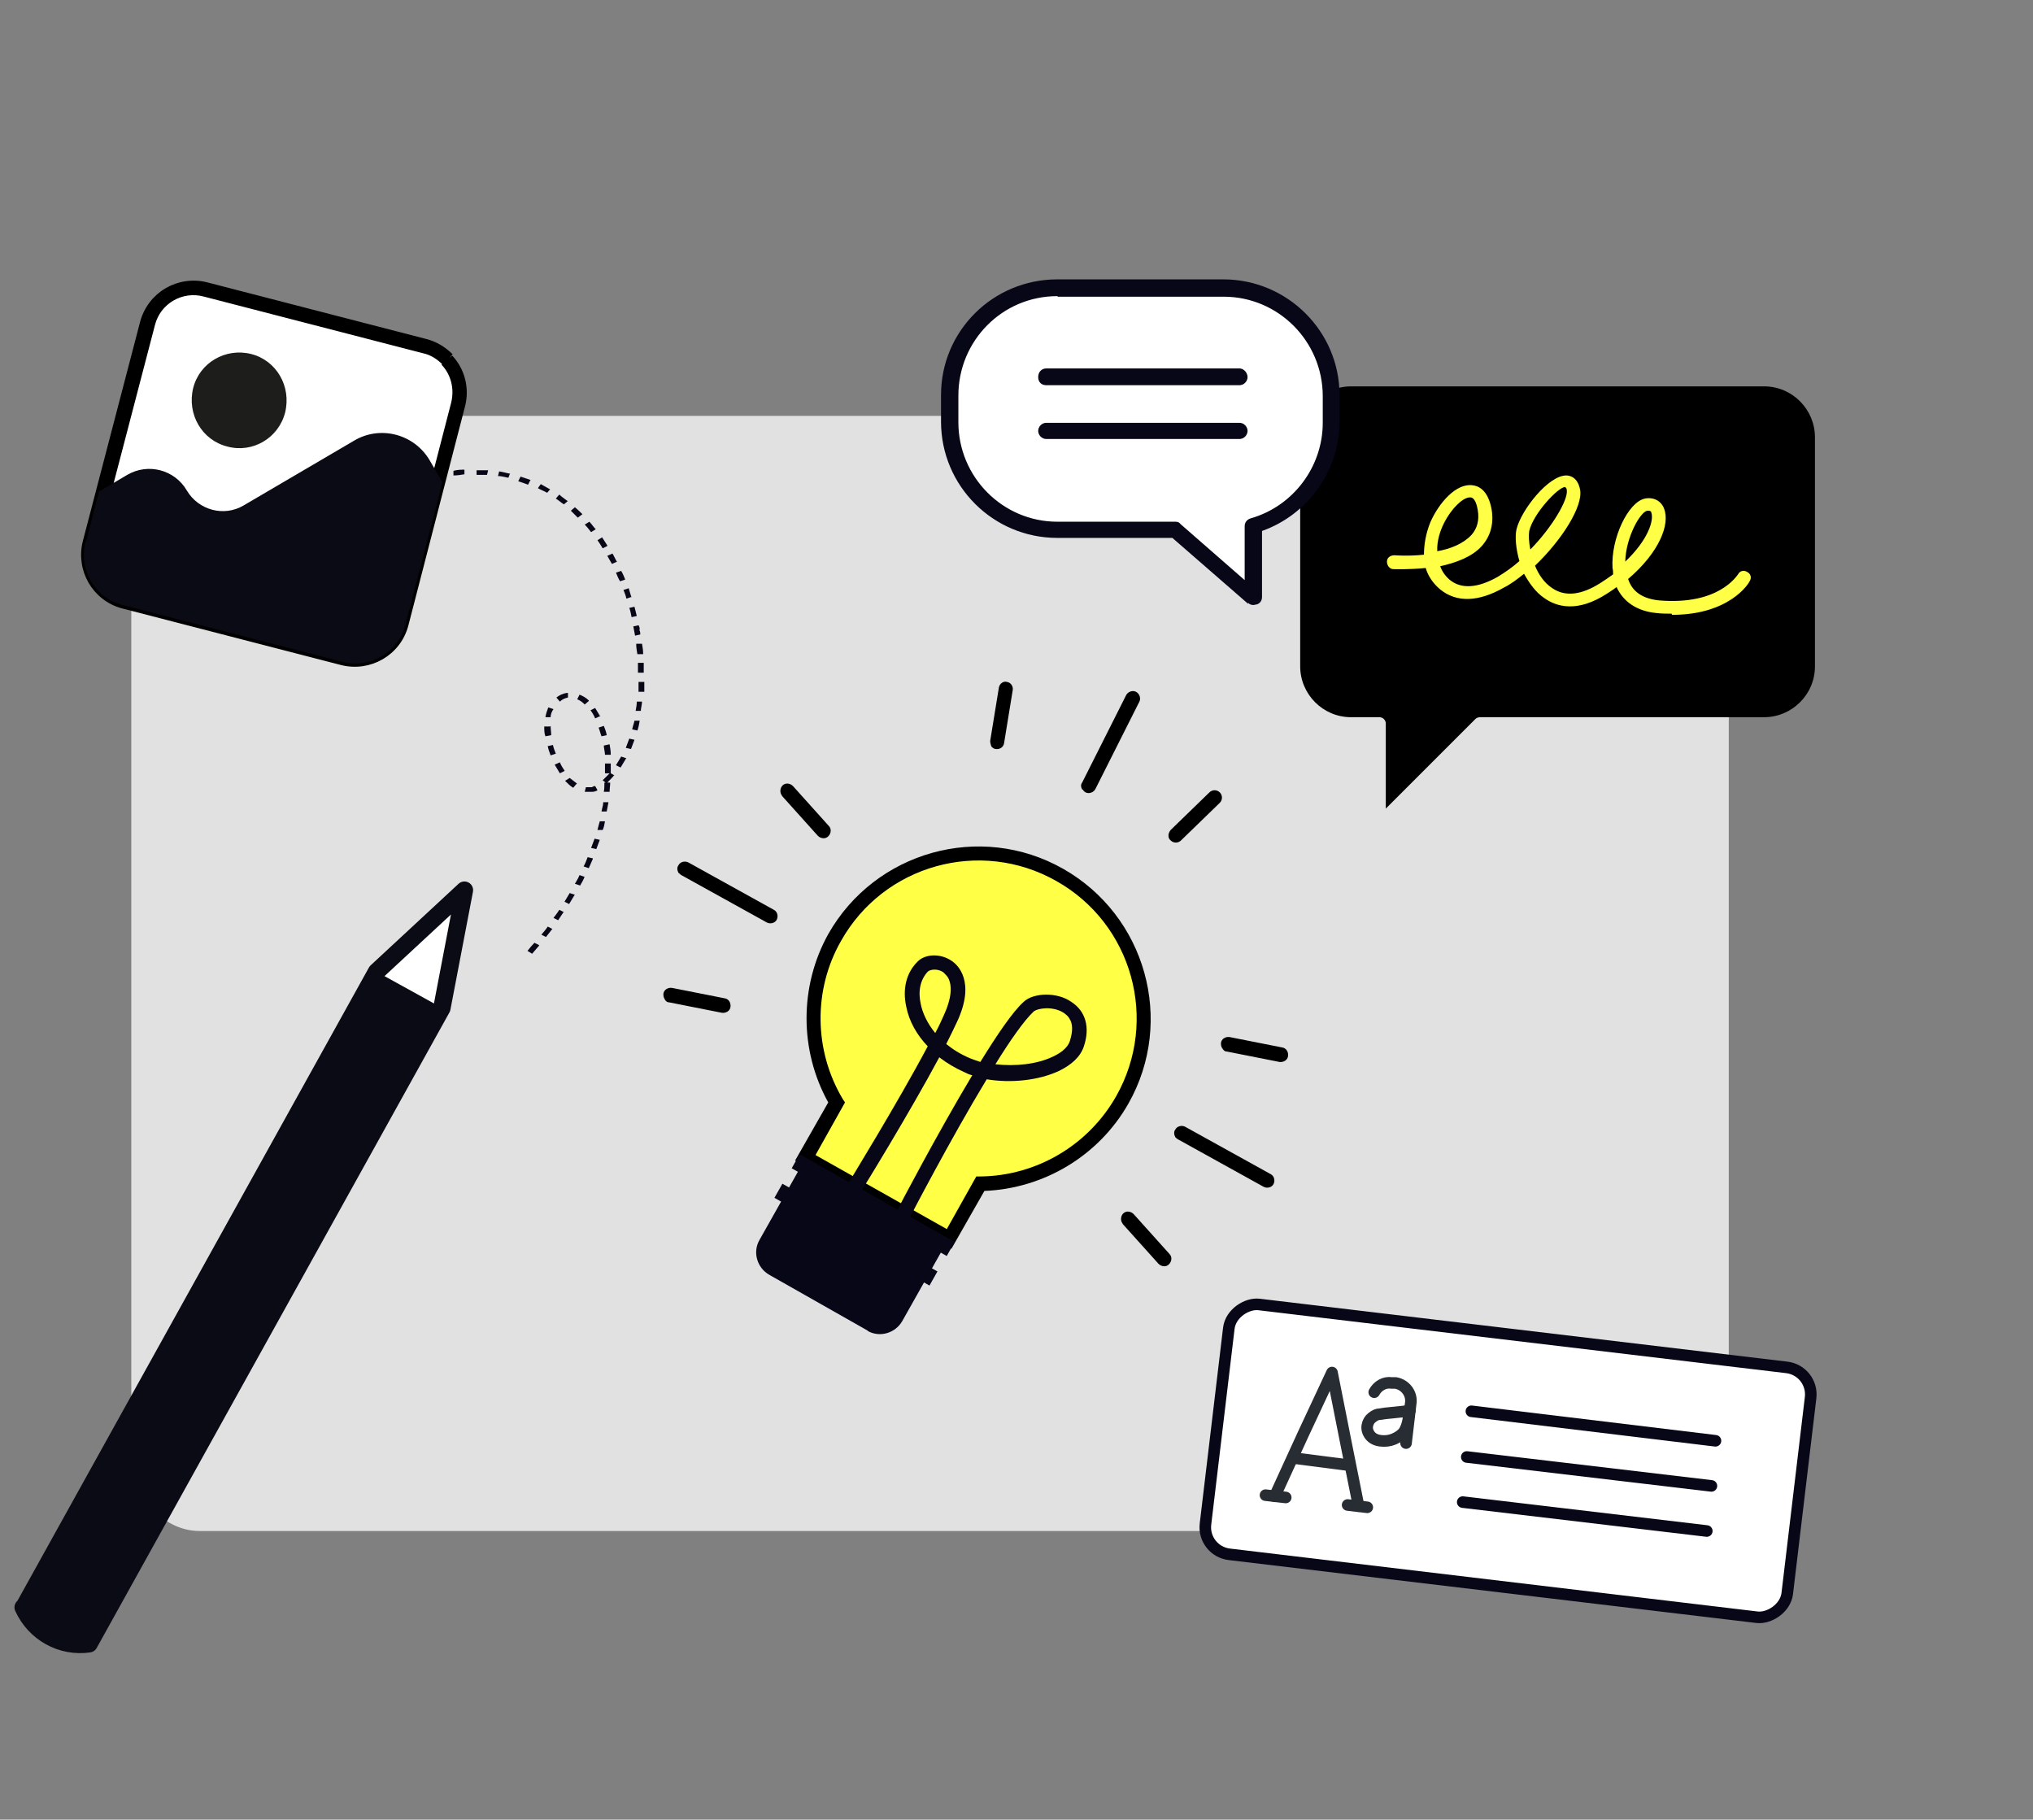
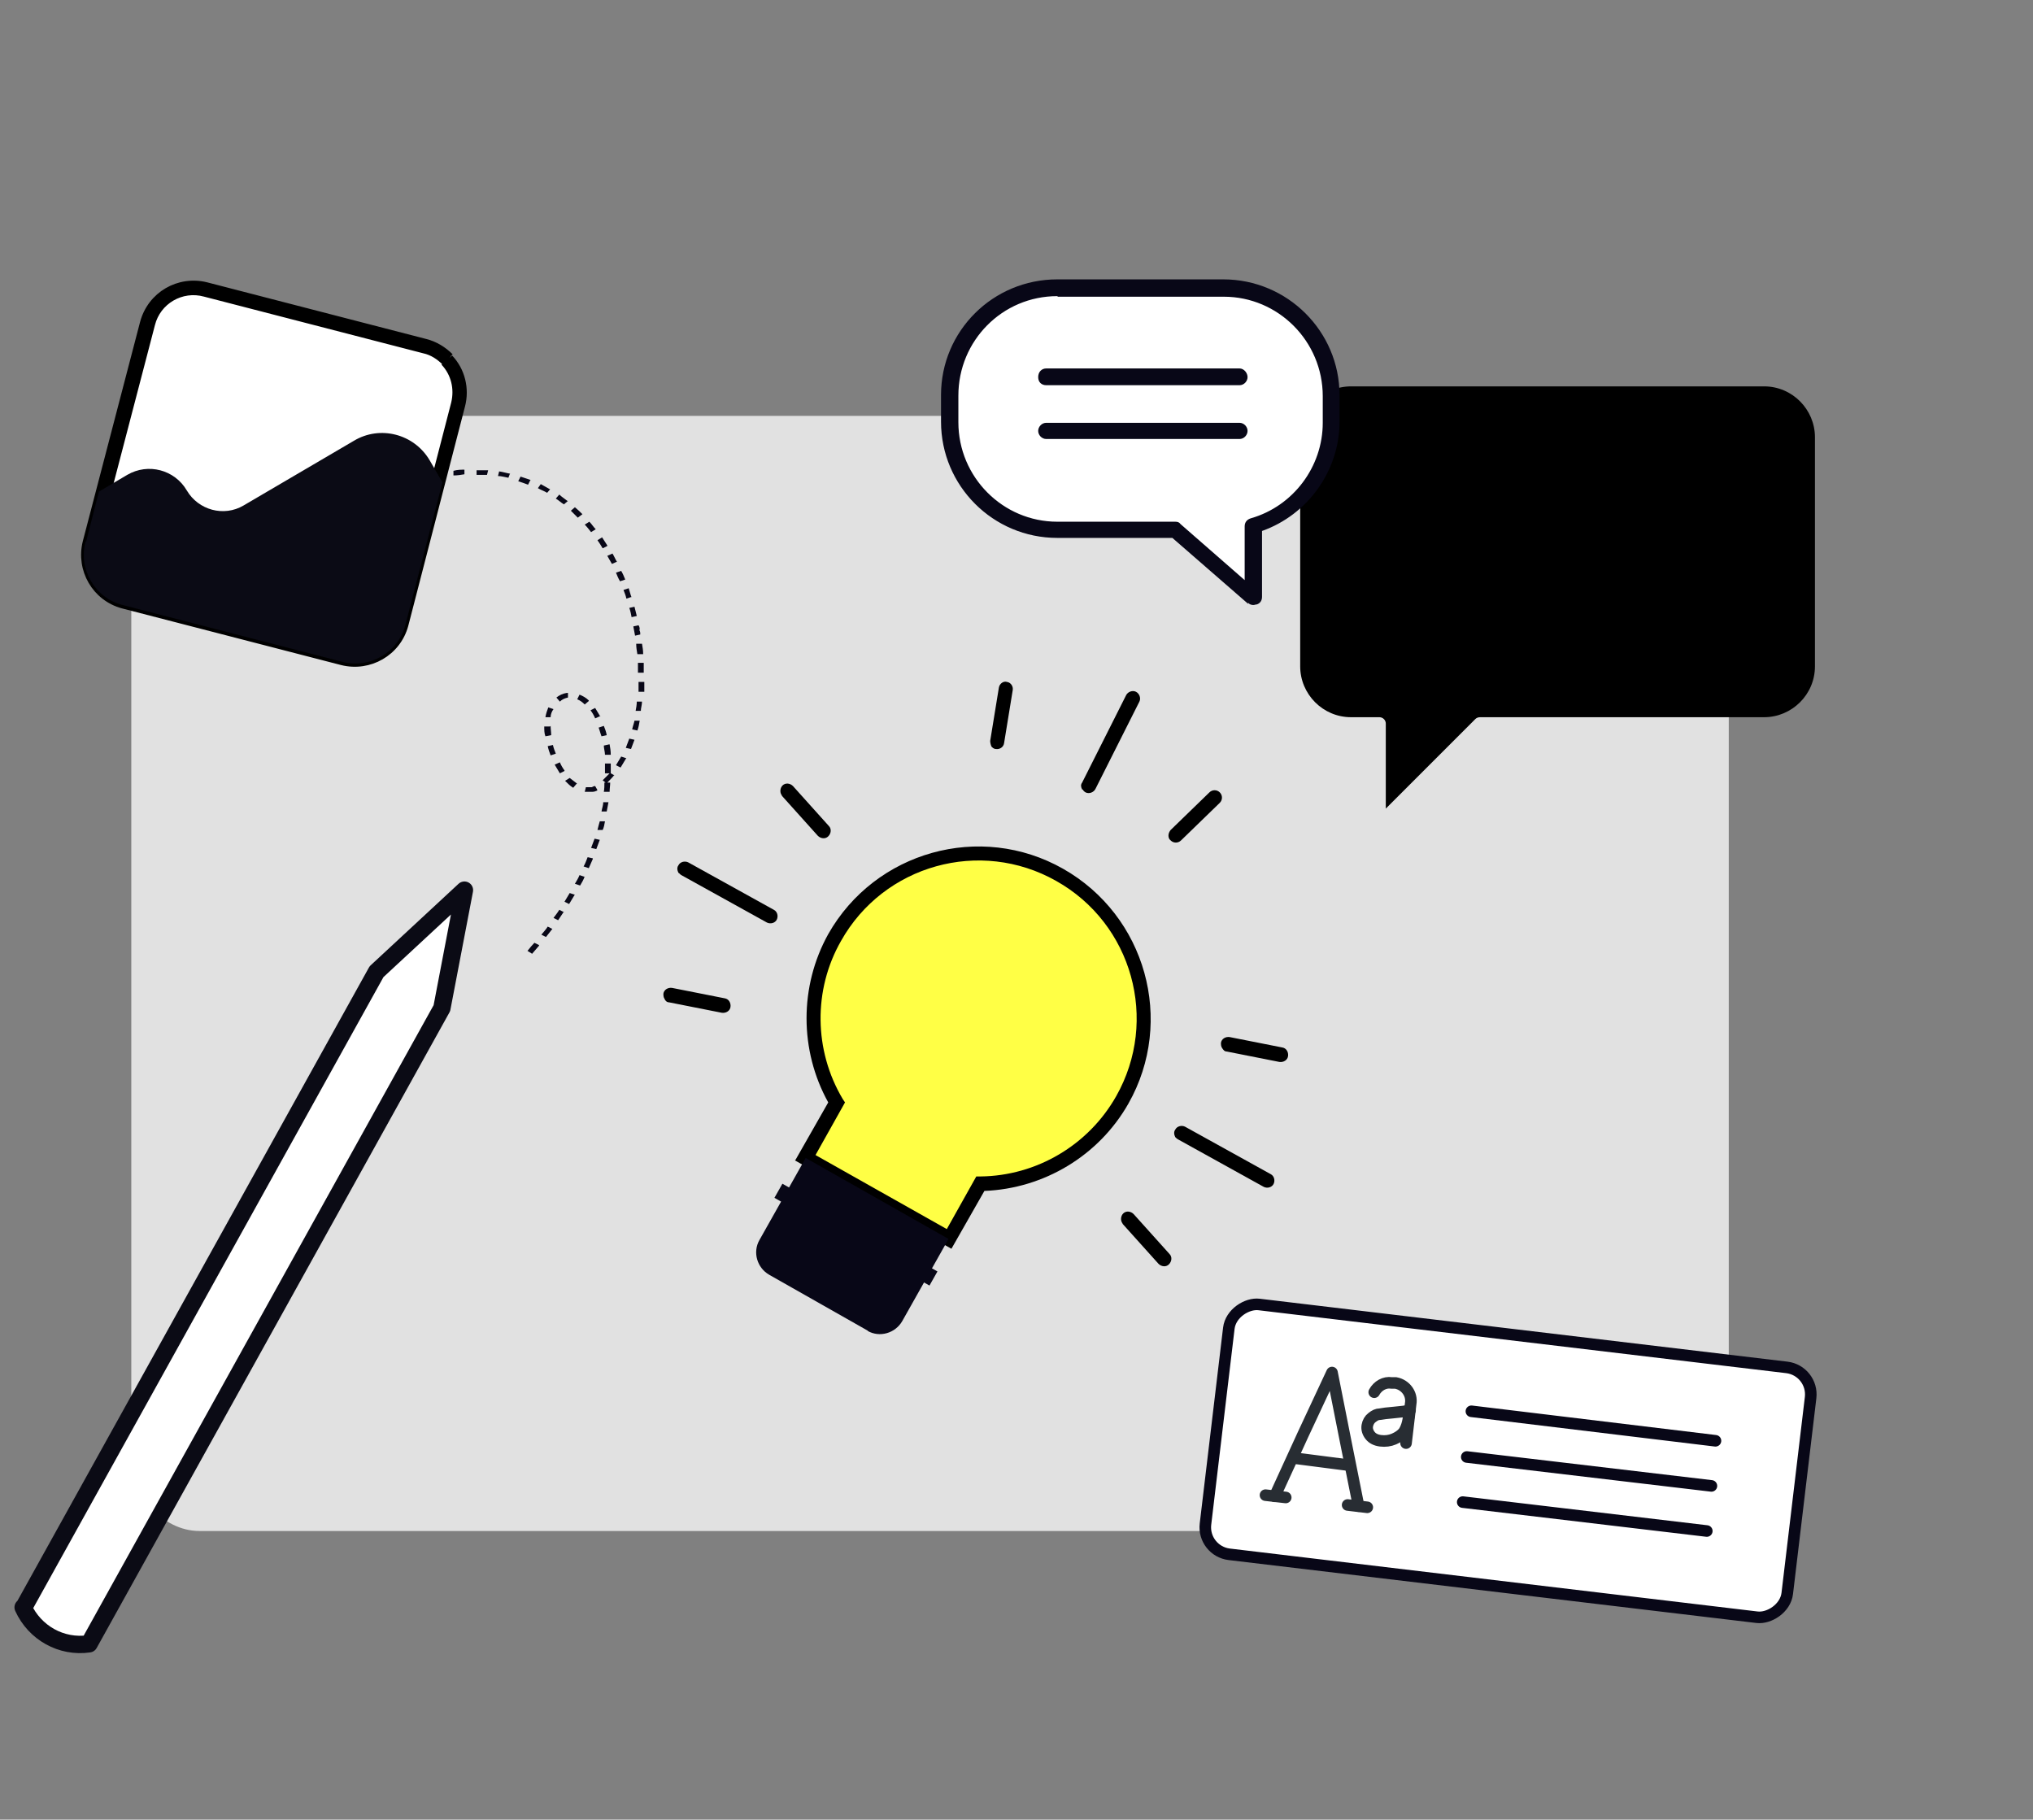
<svg xmlns="http://www.w3.org/2000/svg" id="Laag_1" data-name="Laag 1" viewBox="0 0 351.5 314.6">
  <rect x="0" y="0" width="351.5" height="314.6" fill="#808080" stroke="none" />
  <defs>
    <style>
      .cls-1, .cls-2 {
        stroke-width: 2px;
      }

      .cls-1, .cls-2, .cls-3 {
        fill: none;
        stroke-linecap: round;
      }

      .cls-1, .cls-4 {
        stroke: #080717;
      }

      .cls-2 {
        stroke: #282d33;
      }

      .cls-2, .cls-3 {
        stroke-linejoin: round;
      }

      .cls-5 {
        fill: #080717;
      }

      .cls-6 {
        fill: #1d1d1b;
      }

      .cls-3 {
        stroke: #0b0b15;
        stroke-width: 3px;
      }

      .cls-7, .cls-4 {
        fill: #fff;
      }

      .cls-8 {
        fill: #ffff45;
      }

      .cls-9 {
        fill: #e1e1e1;
      }

      .cls-10 {
        stroke: #000;
      }

      .cls-4 {
        stroke-miterlimit: 4;
        stroke-width: 2px;
      }

      .cls-11 {
        fill: #0b0b15;
      }
    </style>
  </defs>
  <rect class="cls-9" x="22.7" y="71.9" width="276.2" height="192.8" rx="11.8" ry="11.8" />
  <path class="cls-5" d="M110.6,108.9c0-.3,0-.5-.2-.8l-.9.2c.1.5.2,1.1.3,1.6l.9-.2c0-.3,0-.6-.2-.8h.1ZM110.1,106.5c-.1-.5-.3-1.1-.4-1.6l-.9.2c.2.5.3,1.1.4,1.6l.9-.2ZM111,111.3h-1c0,.7.1,1.2.2,1.8h1c0-.7-.1-1.2-.2-1.8h0ZM109.2,103.3c-.2-.5-.3-1-.5-1.6l-.9.3c.2.5.4,1,.5,1.5l.9-.3v.1ZM111.3,114.6h-1v1.7h1v-1.7h0ZM108.1,100.2c-.2-.5-.4-1-.7-1.5l-.9.3c.2.5.4,1,.7,1.5l.9-.3h0ZM111.4,117.9h-1v1.7h1v-1.7ZM106.7,97.2c-.3-.5-.5-1-.8-1.5l-.9.4c.3.5.5.9.8,1.4l.9-.4h0v.1ZM111.1,121.3h-1c0,.5-.1,1.1-.2,1.6h.9c0-.5.2-1,.2-1.6h.1ZM105,94.3c-.3-.5-.6-.9-.9-1.4l-.8.5c.3.4.6.9.9,1.4l.8-.4v-.1ZM110.6,124.6h-.9c-.1.5-.3,1-.4,1.5l.9.2c.2-.5.3-1.1.4-1.7h0ZM103,91.5c-.4-.4-.7-.9-1.1-1.3l-.8.5c.4.4.7.8,1.1,1.3l.8-.5ZM109.7,127.9l-.9-.2c-.2.5-.4,1.1-.6,1.6l.9.2c.2-.5.4-1.1.6-1.6ZM100.7,88.9c-.4-.4-.8-.8-1.3-1.2l-.7.6,1.2,1.2.8-.6h0ZM108.3,131.1l-.9-.3c-.3.5-.6,1-.9,1.5l.8.4c.3-.5.6-1,.9-1.5h0l.1-.1ZM98.1,86.6c-.5-.4-1-.7-1.4-1.1l-.6.7c.5.3.9.7,1.4,1l.7-.6h-.1ZM106.3,134.1l-.7-.4h0v-1.7h-1v1.7h.8c-.3.3-.6.6-.9.9l-.3.3.5.4h-.2c0,.5,0,1.1-.1,1.6h1c0-.5.1-1.1.1-1.6h-.5s.1-.1.2-.2c.3-.3.7-.7,1-1.1h0l.1.1ZM105.3,128.7l-.9.2c0,.5.2,1.1.2,1.6h1c0-.7-.1-1.2-.2-1.8h-.1ZM104.9,127.1c-.1-.6-.3-1.1-.5-1.6l-.9.3c.2.5.3,1,.5,1.5,0,0,.9-.2.9-.2ZM103.8,123.9c-.3-.5-.6-1-.9-1.5l-.8.4c.3.4.6.9.8,1.4l.9-.4v.1ZM105.3,138.7h-1c0,.5-.2,1-.3,1.6h.9c.1-.5.2-1,.3-1.6h.1ZM95.1,84.6c-.5-.3-1.1-.6-1.6-.9l-.5.7c.5.3,1.1.5,1.6.8l.6-.7-.1.1ZM101.8,121.1c-.5-.5-1.1-.8-1.6-1l-.4.8c.5.2.9.5,1.3.9l.7-.6h0v-.1ZM104.6,142h-.9c-.1.4-.3,1-.4,1.5h.9c.2-.4.3-.9.4-1.5h0ZM103.3,136.6l-.4-.7c-.2,0-.4.1-.6.2h-1l-.2.8h1.3c.3,0,.6-.1.8-.2h0l.1-.1ZM103.7,145.2l-.9-.2c-.2.5-.4,1.1-.6,1.6l.9.2c.2-.5.4-1.1.6-1.6ZM91.8,83c-.6-.2-1.2-.4-1.8-.6l-.4.8c.6.2,1.2.4,1.7.6l.4-.8h.1ZM98,119.8c-.7.1-1.3.4-1.8.8h0l.6.7h0c.4-.4.9-.6,1.4-.7v-.8h-.2ZM102.5,148.4l-.9-.2c-.2.5-.4,1.1-.7,1.6l.9.3c.2-.5.5-1.1.7-1.6v-.1ZM99.8,135.5c-.4-.3-.8-.6-1.3-1l-.8.5c.5.5.9.9,1.4,1.2l.6-.7h.1ZM88.2,81.9c-.6-.1-1.2-.3-1.9-.4l-.2.8c.6,0,1.2.2,1.8.3l.3-.8h0v.1ZM95.7,122.6l-.9-.3c-.2.5-.4,1.1-.5,1.7h.9c0-.5.2-1,.5-1.4ZM101.1,151.6l-.9-.3c-.2.5-.5,1-.8,1.5l.9.3c.3-.5.6-1,.8-1.6h0v.1ZM97.6,133.2c-.3-.4-.6-.9-.8-1.4l-.9.4c.3.5.6,1,.9,1.5l.8-.4h0v-.1ZM96.1,130.3c-.2-.5-.4-1-.5-1.5l-.9.2c.1.5.3,1.1.5,1.6l.9-.3h0ZM95.1,125.6h-1c0,.6,0,1.2.2,1.7l1-.2c0-.5-.1-1.1-.1-1.6h0l-.1.1ZM99.4,154.7l-.9-.3c-.3.5-.6,1-.9,1.5l.8.4c.3-.5.6-1,.9-1.5h0l.1-.1ZM84.3,81.3h-1.9v.8h1.8l.2-.8h-.1ZM97.5,157.7l-.8-.4c-.3.5-.7,1-1,1.4l.8.4c.3-.5.7-1,1-1.5h0v.1ZM95.5,160.6l-.8-.4c-.3.5-.7.9-1.1,1.4l.8.4c.4-.5.7-.9,1.1-1.4h0ZM80.4,81.2c-.6,0-1.3,0-2,.2v.8c.7,0,1.3-.1,1.9-.2v-.8h.1ZM93.2,163.4l-.8-.4c-.4.4-.8.9-1.2,1.4l.8.5c.4-.5.8-.9,1.2-1.4h0v-.1ZM76.6,81.7c-.2,0-.4,0-.7.1-.4,0-.8.2-1.3.3l.2.8c.4,0,.8-.2,1.2-.2.2,0,.4,0,.7-.1l-.1-.8v-.1ZM73,83.3l-.2-.8c-.6.2-1.2.4-1.9.6l.3.8c.6-.2,1.2-.4,1.8-.5h0v-.1ZM69.3,84.4l-.3-.8c-.6.2-1.2.5-1.8.7l.4.7c.6-.2,1.2-.5,1.8-.7h0l-.1.1ZM65.8,85.9l-.4-.7c-.6.3-1.2.5-1.7.8l.4.7c.6-.3,1.2-.6,1.7-.8ZM62.4,87.6l-.5-.7c-.5.3-1.1.6-1.7.9l.5.7c.5-.3,1.1-.6,1.7-.9ZM59.2,89.4l-.5-.7c-.5.3-1.1.7-1.6,1l.5.7c.5-.3,1.1-.7,1.6-1h0ZM56,91.4l-.6-.6c-.5.3-1,.7-1.6,1.1l.6.6c.5-.4,1-.7,1.5-1l.1-.1Z" />
  <g>
    <path id="Path_1889" data-name="Path 1889" class="cls-7" d="M4.1,277.9l61-109.9,15.2-14.1-3.9,20.4-61,109.9c-4.8.7-9.4-1.9-11.4-6.3h.1Z" />
-     <path id="Path_1890" data-name="Path 1890" class="cls-11" d="M4.1,277.9l61-109.9,11.4,6.3-61,109.9c-4.8.7-9.4-1.9-11.4-6.3h0Z" />
    <path id="Path_1891" data-name="Path 1891" class="cls-3" d="M4.1,277.9l61-109.9,15.2-14.1-3.9,20.4-61,109.9c-4.8.7-9.4-1.9-11.4-6.3h.1Z" />
  </g>
  <g>
    <path class="cls-8" d="M138.7,199.6l5.4-9.7c-4.8-8.7-4.8-19.4,0-28.1h0c7.8-13.8,25.3-18.6,39.1-10.8,13.8,7.8,18.7,25.3,10.9,39.1-4.9,8.7-14,14.2-24,14.5l-5.4,9.7-26-14.7h0Z" />
    <path d="M137.5,200.6l5.7-10c-5-9-5-20.1,0-29.1h0c8.1-14.3,26.3-19.4,40.6-11.3s19.4,26.3,11.3,40.6c-5.1,9-14.6,14.7-24.9,15.1l-5.7,10-27.1-15.3h.1ZM145.4,162.7c-4.8,8.4-4.7,18.9.3,27.3l.4.6-5.1,9.1,22.7,12.8,5.1-9.1h.7c9.7-.1,18.7-5.4,23.5-13.9,7.4-13.1,2.8-29.8-10.4-37.2-13.1-7.4-29.8-2.8-37.2,10.4h0Z" />
-     <path class="cls-5" d="M146.6,206c-.2-.4-.3-.9,0-1.3.1-.2,8.6-14,13.8-23.8-1.9-2-3.2-4.3-3.7-6.8-.7-3.1,0-5.9,1.9-7.8,1.3-1.4,4-1.5,5.9-.2,1.1.7,4.2,3.6,1,10.5-.5,1.1-1.2,2.5-1.9,3.9,1.1.9,2.5,1.8,4.2,2.5.5.2,1.1.4,1.7.6,2.9-4.7,5.6-8.7,7.5-10.4,1.7-1.6,5.8-1.7,8.2,0,2.5,1.6,3.3,4.4,2.2,7.7-.6,1.8-2.1,3.2-4.4,4.3-3.5,1.6-8.2,2.1-12.4,1.4-6.3,10.4-13.2,23.7-13.3,23.9-.3.6-1.1.9-1.7.5-.6-.3-.9-1.1-.5-1.7.4-.8,6.9-13.2,13-23.4-.5-.1-.9-.3-1.3-.5-1.6-.7-3.1-1.6-4.4-2.6-5.2,9.7-13.2,22.7-13.6,23.3-.4.6-1.1.8-1.7.4-.2-.1-.3-.2-.4-.4h0l-.1-.1ZM163.9,169c-.2-.3-.5-.6-.8-.9-1-.7-2.3-.5-2.7-.1-1.3,1.4-1.7,3.4-1.2,5.6.3,1.5,1.1,3.3,2.5,5,.6-1.1,1.1-2.2,1.5-3.1,1.3-2.8,1.5-5.1.7-6.5h0ZM184.9,176.1c-.2-.4-.6-.7-1-1-1.9-1.2-4.5-.8-5.2-.2-1.6,1.5-4,4.9-6.6,9.1,3.4.4,7.2,0,9.9-1.3,1.1-.5,2.6-1.4,3-2.8.5-1.6.5-2.9-.1-3.8h0Z" />
    <path class="cls-5" d="M150.1,230.1l-17.1-9.7c-2.1-1.2-2.9-3.9-1.7-6l8-14.2,24.7,14-8,14.2c-1.2,2.1-3.9,2.9-6,1.7h.1Z" />
    <rect class="cls-5" x="146.59" y="198.06" width="2.8" height="30.8" transform="translate(-110.67 237.15) rotate(-60.5)" />
-     <rect class="cls-5" x="149.58" y="192.95" width="2.8" height="30.8" transform="translate(-104.71 237.16) rotate(-60.5)" />
    <path d="M203.2,196.6c-.2-.4-.3-.9,0-1.3.3-.6,1.1-.8,1.7-.5l14.8,8.2c.6.3.8,1.1.5,1.7-.3.6-1.1.8-1.7.5l-14.8-8.2c-.2-.1-.4-.3-.5-.4h0Z" />
    <path d="M211.3,181.2c-.2-.3-.2-.6-.2-.9.1-.7.8-1.1,1.5-1l9.1,1.8c.7.1,1.1.8,1,1.5s-.8,1.1-1.5,1l-9.1-1.8c-.4,0-.6-.3-.8-.6h0Z" />
    <path d="M194,211.4c-.3-.5-.2-1.2.2-1.6.5-.5,1.3-.4,1.8.1l6.2,6.9c.5.5.4,1.3-.1,1.8s-1.3.4-1.8-.1l-6.2-6.9s0-.1-.1-.2h0Z" />
    <path d="M117.3,150.9c-.2-.4-.3-.9,0-1.3.3-.6,1.1-.8,1.7-.5l14.8,8.2c.6.3.8,1.1.5,1.7-.3.6-1.1.8-1.7.5l-14.8-8.2c-.2-.1-.3-.3-.5-.4h0Z" />
    <path d="M114.9,172.7c-.2-.3-.2-.6-.2-.9.1-.7.8-1.1,1.5-1l9.1,1.8c.7.1,1.1.8,1,1.5s-.8,1.1-1.5,1l-9.1-1.8c-.4,0-.7-.3-.8-.6h0Z" />
    <path d="M135.1,137.4c-.3-.5-.2-1.2.2-1.6.5-.5,1.3-.4,1.8.1l6.2,6.9c.5.5.4,1.3-.1,1.8s-1.3.4-1.8-.1l-6.2-6.9s0-.1-.1-.2h0Z" />
    <path d="M187.1,136.5c-.2-.4-.3-.8,0-1.2l7.6-15.1c.3-.6,1.1-.9,1.7-.6.6.3.9,1.1.6,1.7l-7.6,15.1c-.3.6-1.1.9-1.7.6-.2-.1-.4-.3-.5-.5h-.1Z" />
    <path d="M171.4,129c-.1-.2-.2-.6-.2-.9l1.5-9.2c.1-.7.8-1.2,1.4-1,.7.1,1.1.8,1,1.4l-1.5,9.2c-.1.7-.8,1.1-1.4,1-.4,0-.7-.3-.9-.6l.1.1Z" />
    <path d="M202.2,145.1c-.3-.5-.2-1.1.2-1.6l6.7-6.5c.5-.5,1.3-.5,1.8,0s.5,1.3,0,1.8l-6.7,6.5c-.5.5-1.3.5-1.8,0l-.2-.2h0Z" />
  </g>
  <rect class="cls-4" x="238.99" y="201.92" width="43.5" height="101.3" rx="4.7" ry="4.7" transform="translate(-20.93 481.57) rotate(-83.2)" />
  <line class="cls-1" x1="254.4" y1="244" x2="296.6" y2="249.1" />
  <line class="cls-1" x1="253.6" y1="251.9" x2="295.9" y2="256.9" />
  <line class="cls-1" x1="252.9" y1="259.7" x2="295.1" y2="264.7" />
  <g>
    <polygon class="cls-7" points="26.3 54.4 17.5 87.7 71 102.1 78.2 74.4 79.2 70 79.5 66.6 78.2 63.4 76.6 61.7 73.2 59.9 34.2 49.6 30.9 49.8 27.9 51.3 26.3 54.4" />
    <path id="Path_1894" data-name="Path 1894" class="cls-10" d="M76.7,62.7h0c1.8,1.9,2.4,4.5,1.8,7l-9.8,37.9c-1,4-5.1,6.4-9.1,5.3h0l-37.9-9.8c-4-1-6.4-5.1-5.3-9.1h0l9.9-37.9c1-4,5.1-6.4,9.1-5.3l37.9,9.8c1.4.3,2.6,1.1,3.6,2.1M77.9,61.6c-1.2-1.2-2.7-2.1-4.3-2.5l-37.9-9.8c-4.8-1.2-9.7,1.6-11,6.5l-9.9,37.9c-1.2,4.8,1.6,9.7,6.4,11h0l37.9,9.8c4.8,1.2,9.7-1.6,11-6.4h0l9.8-37.9c.8-3,0-6.2-2.1-8.4" />
-     <path id="Path_1895" data-name="Path 1895" class="cls-6" d="M49.3,71.3c-1.1,4.4-5.6,7.1-10,5.9-4.4-1.1-7-5.6-5.9-10.1,1.1-4.4,5.6-7,10-5.9h0c4.4,1.1,7,5.6,5.9,10.1h0" />
    <path id="Path_1896" data-name="Path 1896" class="cls-11" d="M14.9,93.6l2.2-8.6,4.9-2.9c3.6-2.1,8.2-.9,10.3,2.7,2,3.4,6.4,4.6,9.8,2.6h0l19.1-11.2c4.5-2.7,10.4-1.2,13.1,3.4h0l2.2,3.8-6.4,24.6c-1.2,4.8-6.2,7.7-11,6.4l-37.9-9.8c-4.8-1.2-7.7-6.2-6.4-11h0" />
  </g>
  <path d="M239.6,125.1c0-.6-.5-1.1-1.1-1.1h-4.9c-4.9,0-8.8-4-8.8-8.8v-39.6c0-4.9,4-8.8,8.8-8.8h71.4c4.9,0,8.8,4,8.8,8.8v39.6c0,4.9-4,8.8-8.8,8.8h-49.1c-.3,0-.6.1-.8.3l-15.5,15.5v-14.7h0Z" />
-   <path class="cls-8" d="M289,106.1c-.8,0-1.7,0-2.5-.1-3.4-.3-5.8-1.9-7-4.5-.5.4-1,.7-1.6,1.1-5.2,3.4-8.8,2.3-10.9.8-1.5-1-2.6-2.6-3.5-4.2-1.1.9-2.3,1.8-3.5,2.4-4.4,2.5-8.2,2.6-11,.3-1.2-1-2.1-2.3-2.5-3.7-3,.3-5.4.2-5.6.2-.6,0-1.1-.6-1.1-1.3s.6-1.1,1.3-1.1c0,0,2.3.2,5.1-.1,0-1.7.3-3.6,1.1-5.6,1.5-3.4,4.5-6.8,7.3-6.4,1,.1,2.7.8,3.3,4.2.4,2.5-.2,4.6-1.7,6.3-1.7,1.9-4.5,2.9-7.2,3.5.3.8.8,1.6,1.6,2.3,2,1.7,4.9,1.5,8.4-.5,1.3-.8,2.6-1.7,3.7-2.7-.6-2.1-.8-4.2-.5-5.5.8-3.3,5.5-9.3,8.6-9.3h0c.6,0,2,.3,2.4,2.5.5,2.9-3.2,8.7-7.8,13.1.6,1.5,1.6,3,3,3.9,2.2,1.5,5,1.2,8.3-.9.8-.5,1.5-1,2.2-1.5,0-.3,0-.7-.1-1.1-.3-5.1,2.7-11.4,5.6-12,1.5-.3,2.8.4,3.3,1.7,1.1,2.7-.8,7.6-6.2,12.2.7,2.2,2.5,3.4,5.3,3.7,10.4.9,13.5-4.3,13.7-4.5.3-.6,1-.8,1.6-.4.6.3.8,1,.4,1.6-.1.3-3.4,5.8-13.4,5.8h0l-.1-.2ZM285,88.3h-.2c-1.2.2-3.7,4.6-3.8,8.8,4-3.8,5-7.2,4.5-8.5,0-.2-.2-.3-.5-.3h0ZM254.1,86c-1.2,0-3.4,2.1-4.7,5-.3.7-1,2.4-.9,4.3,2.3-.4,4.5-1.3,5.9-2.8,1-1.1,1.4-2.6,1.1-4.3-.1-.6-.4-2.1-1.2-2.2h-.2ZM270.6,84.2c-1.2,0-5.5,4.6-6.2,7.6-.1.7-.1,1.8.2,3.2,3.9-4,6.5-8.6,6.3-10.2,0-.4-.2-.5-.2-.5h0l-.1-.1Z" />
  <g>
    <polyline class="cls-2" points="220.4 258.7 225.3 248 230.3 237.3 232.6 248.9 234.9 260.4" />
    <g>
      <line class="cls-2" x1="218.8" y1="258.5" x2="222.3" y2="258.9" />
      <line class="cls-2" x1="233" y1="260.2" x2="236.4" y2="260.6" />
    </g>
    <line class="cls-2" x1="223.8" y1="252.1" x2="233.1" y2="253.3" />
    <path class="cls-2" d="M243.8,243.8c-.6.2-1.6.3-2.7.4-1.2.1-2,.2-2.5.3-.5,0-.9.2-1.4.6-.4.3-.7.8-.8,1.4s.1,1.2.5,1.7,1,.8,1.8.9c.8.1,1.6,0,2.3-.3s1.3-.7,1.7-1.2c.4-.6.8-1.6.9-3.1v-.6h0l.2-.1Z" />
    <path class="cls-2" d="M237.6,240.7c.6-1.1,1.8-1.8,3-1.6h.7c1.7.3,2.9,1.9,2.6,3.6l-.8,6.8" />
  </g>
  <path class="cls-7" d="M182.8,49.7h28.7c10.3,0,18.6,8.3,18.6,18.6v4.6c0,8.5-5.7,15.6-13.4,17.8v12.5l-13.5-11.8h-20.4c-10.3,0-18.6-8.3-18.6-18.6v-4.6c0-10.3,8.3-18.6,18.6-18.6h0v.1Z" />
  <path class="cls-5" d="M215.8,104.4l-13.1-11.4h-19.9c-11.1,0-20.1-9-20.1-20.1v-4.6c0-11.1,9-20,20.1-20h28.7c11.1,0,20.1,9,20.1,20v4.6c0,8.5-5.5,16.1-13.4,18.9v11.4c0,.6-.3,1.1-.9,1.3-.2,0-.4.1-.6.1-.3,0-.7-.1-.9-.4v.2ZM182.8,51.2c-9.5,0-17.1,7.7-17.1,17.2v4.6c0,9.5,7.7,17.2,17.1,17.2h20.4c.4,0,.7.1.9.4l11.1,9.7v-9.3c0-.7.4-1.2,1.1-1.4,7.3-2.1,12.4-8.9,12.4-16.5v-4.6c0-9.5-7.7-17.2-17.1-17.2h-28.7l-.1-.1Z" />
  <path class="cls-5" d="M180.9,66.6h33.4c.8,0,1.4-.7,1.4-1.4s-.6-1.5-1.4-1.5h-33.4c-.8,0-1.4.6-1.4,1.5s.6,1.4,1.4,1.4Z" />
  <path class="cls-5" d="M180.9,75.9h33.4c.8,0,1.4-.7,1.4-1.4s-.6-1.4-1.4-1.4h-33.4c-.8,0-1.4.7-1.4,1.4s.6,1.4,1.4,1.4Z" />
</svg>